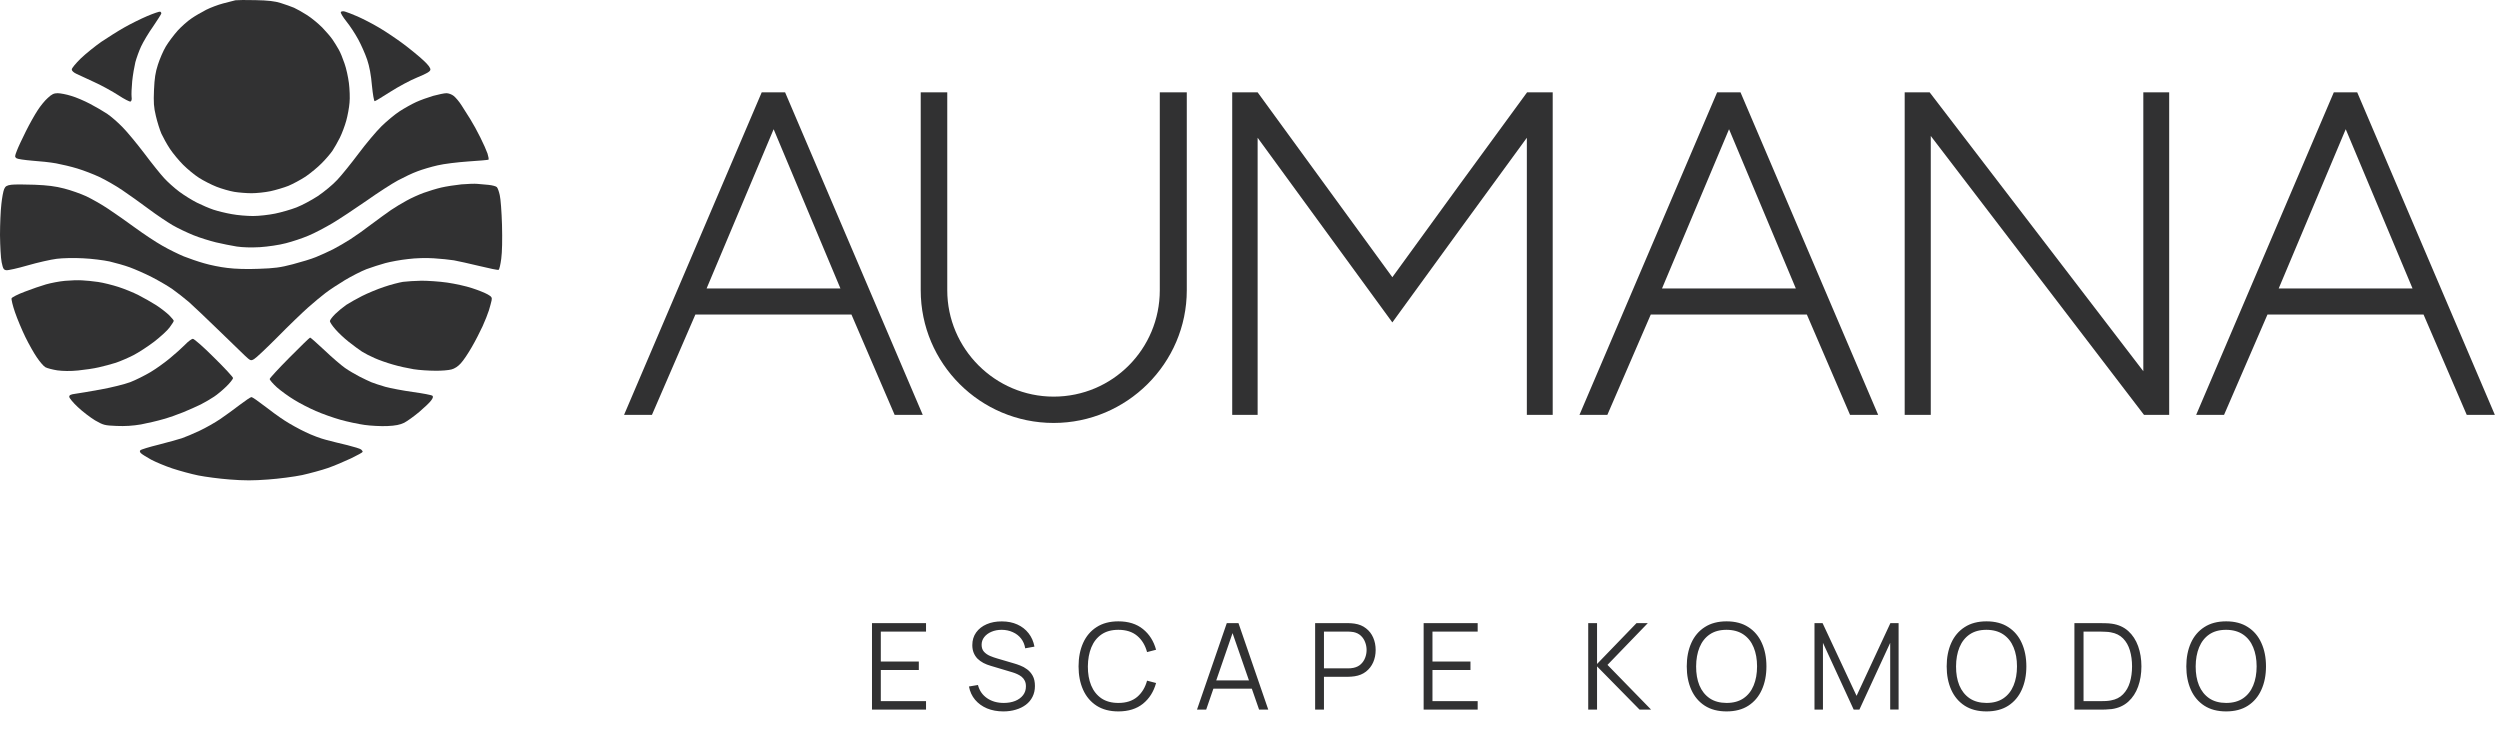
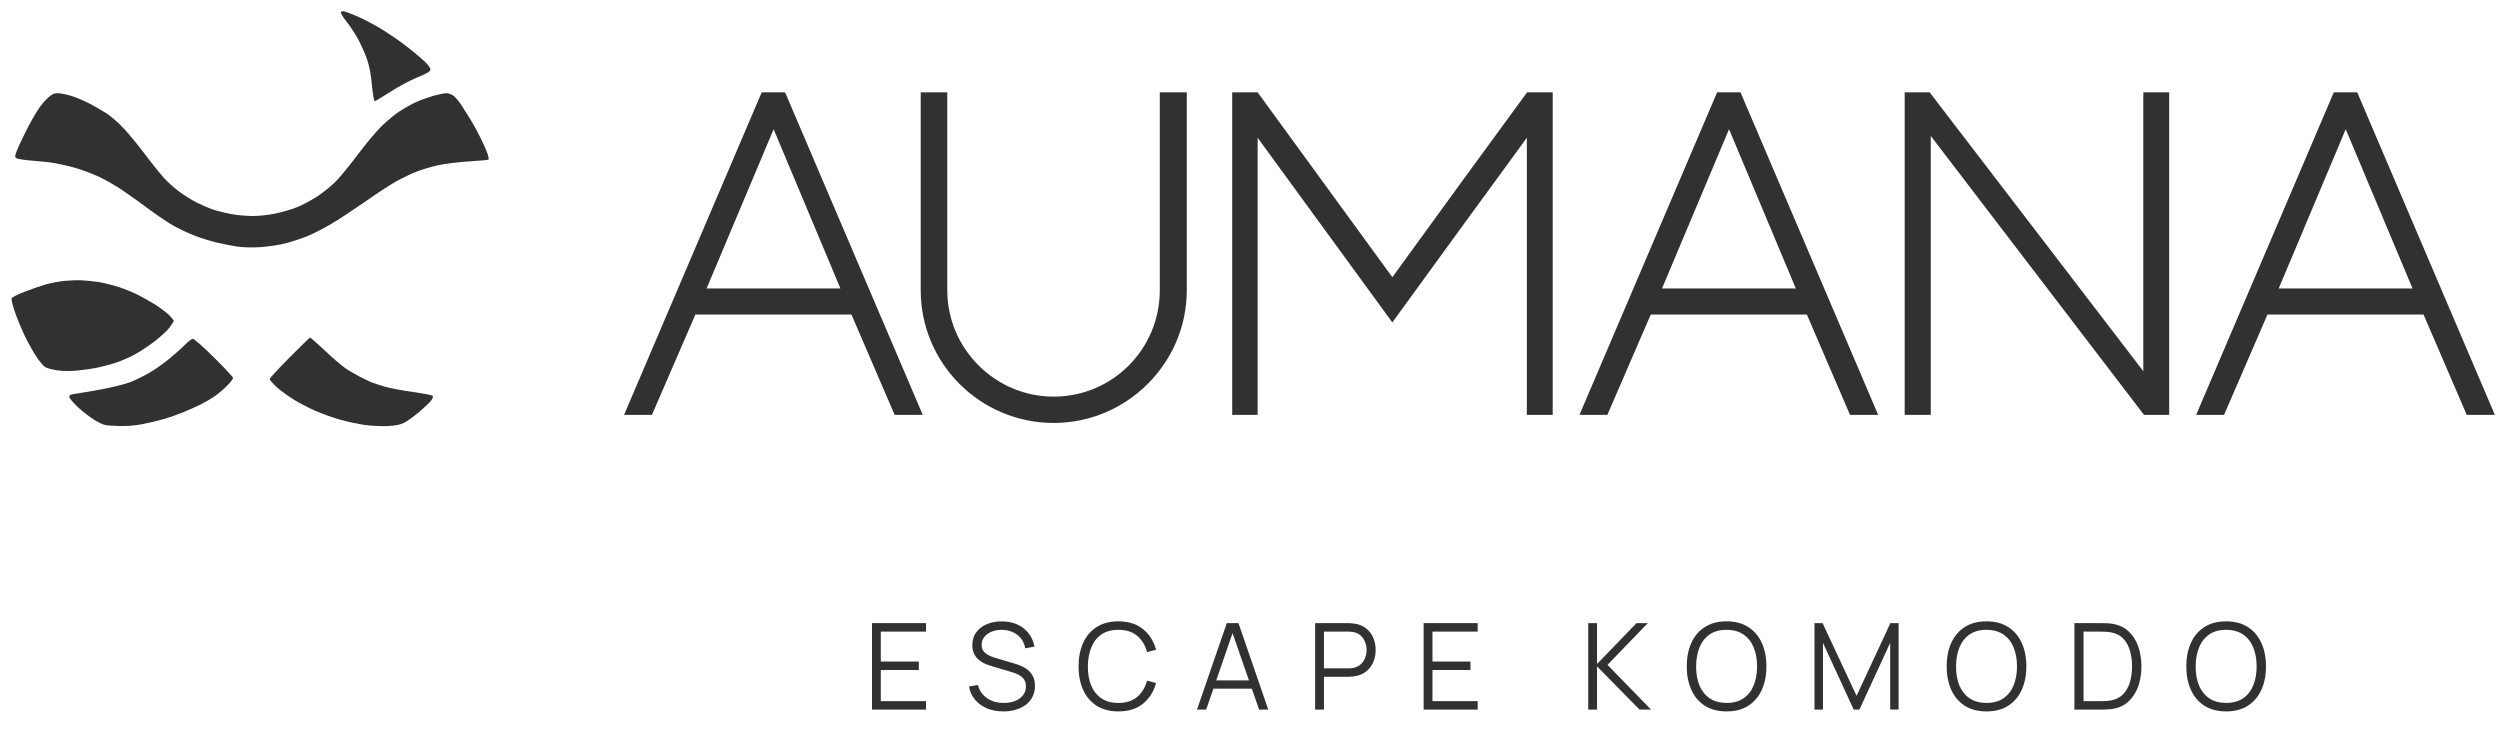
<svg xmlns="http://www.w3.org/2000/svg" width="229" height="67" viewBox="0 0 229 67" fill="none">
-   <path d="M20.438 0.314C20.899 0.187 21.406 0.059 21.568 0.024C21.729 0.001 22.56 -0.011 23.413 0.013C24.555 0.036 25.166 0.105 25.72 0.279C26.135 0.407 26.677 0.604 26.931 0.709C27.185 0.824 27.727 1.126 28.142 1.393C28.557 1.66 29.169 2.17 29.515 2.518C29.849 2.866 30.276 3.353 30.449 3.608C30.622 3.863 30.887 4.281 31.025 4.536C31.175 4.791 31.406 5.359 31.556 5.812C31.717 6.252 31.89 7.064 31.96 7.609C32.029 8.154 32.063 8.966 32.017 9.407C31.983 9.848 31.844 10.601 31.717 11.054C31.59 11.518 31.325 12.225 31.129 12.619C30.922 13.025 30.622 13.559 30.449 13.814C30.276 14.069 29.837 14.579 29.48 14.939C29.122 15.31 28.453 15.855 28.004 16.168C27.542 16.47 26.827 16.853 26.412 17.026C25.997 17.189 25.259 17.409 24.774 17.514C24.278 17.618 23.494 17.699 23.044 17.699C22.583 17.699 21.868 17.641 21.453 17.572C21.037 17.502 20.311 17.293 19.838 17.108C19.365 16.922 18.638 16.551 18.223 16.284C17.808 16.017 17.162 15.484 16.77 15.09C16.389 14.707 15.847 14.057 15.57 13.64C15.293 13.223 14.947 12.596 14.786 12.248C14.636 11.9 14.405 11.17 14.279 10.625C14.082 9.813 14.059 9.384 14.106 8.247C14.152 7.18 14.232 6.635 14.463 5.928C14.625 5.417 14.947 4.663 15.19 4.257C15.432 3.852 15.916 3.214 16.262 2.819C16.608 2.437 17.185 1.926 17.531 1.694C17.877 1.451 18.488 1.103 18.892 0.894C19.284 0.697 19.988 0.43 20.438 0.314Z" fill="#313132" />
-   <path d="M40.425 17.177C40.875 17.073 41.706 16.945 42.271 16.887C42.836 16.841 43.493 16.818 43.712 16.841C43.931 16.864 44.404 16.899 44.75 16.934C45.096 16.969 45.442 17.061 45.512 17.142C45.592 17.224 45.708 17.548 45.777 17.873C45.858 18.186 45.95 19.416 45.984 20.599C46.019 21.944 45.996 23.104 45.915 23.695C45.846 24.229 45.742 24.681 45.673 24.716C45.604 24.751 44.819 24.588 43.92 24.368C43.009 24.148 41.959 23.916 41.579 23.846C41.198 23.788 40.368 23.695 39.733 23.66C39.053 23.614 38.084 23.637 37.369 23.73C36.7 23.8 35.766 23.974 35.293 24.101C34.82 24.229 34.036 24.484 33.563 24.658C33.09 24.843 32.202 25.296 31.602 25.655C31.002 26.015 30.195 26.548 29.814 26.838C29.434 27.128 28.707 27.731 28.2 28.184C27.692 28.636 26.447 29.831 25.432 30.863C24.417 31.883 23.448 32.8 23.275 32.892C22.975 33.066 22.94 33.055 22.41 32.556C22.11 32.266 21.003 31.199 19.953 30.178C18.892 29.146 17.704 28.021 17.3 27.662C16.885 27.314 16.216 26.78 15.801 26.49C15.386 26.2 14.532 25.702 13.898 25.377C13.264 25.052 12.352 24.658 11.88 24.484C11.407 24.31 10.576 24.078 10.034 23.95C9.492 23.834 8.408 23.695 7.612 23.66C6.805 23.614 5.732 23.637 5.19 23.707C4.648 23.776 3.46 24.043 2.537 24.31C1.615 24.577 0.738 24.774 0.577 24.751C0.334 24.716 0.277 24.623 0.15 24.02C0.069 23.637 0.012 22.512 0 21.526C0 20.541 0.058 19.253 0.127 18.685C0.185 18.117 0.3 17.502 0.381 17.317C0.496 17.061 0.611 16.98 1.038 16.922C1.326 16.887 2.284 16.887 3.172 16.922C4.348 16.968 5.086 17.061 5.882 17.27C6.482 17.421 7.393 17.746 7.901 17.978C8.408 18.221 9.319 18.731 9.919 19.137C10.519 19.532 11.637 20.32 12.399 20.877C13.16 21.434 14.279 22.176 14.878 22.512C15.478 22.86 16.366 23.289 16.839 23.486C17.312 23.672 18.142 23.962 18.684 24.113C19.227 24.275 20.184 24.472 20.818 24.542C21.533 24.635 22.629 24.669 23.701 24.623C25.12 24.577 25.685 24.507 26.816 24.206C27.577 24.008 28.534 23.718 28.949 23.544C29.364 23.382 30.056 23.057 30.506 22.837C30.956 22.605 31.671 22.188 32.121 21.898C32.571 21.608 33.424 21.005 34.024 20.541C34.624 20.088 35.431 19.509 35.812 19.242C36.192 18.987 36.838 18.592 37.254 18.372C37.669 18.14 38.361 17.827 38.81 17.664C39.26 17.502 39.975 17.282 40.425 17.177Z" fill="#313132" />
-   <path d="M20.184 38.378C20.657 38.053 21.464 37.473 21.971 37.079C22.479 36.696 22.952 36.372 23.033 36.372C23.113 36.372 23.632 36.731 24.186 37.16C24.751 37.601 25.593 38.216 26.066 38.517C26.539 38.83 27.404 39.306 27.969 39.573C28.534 39.851 29.399 40.176 29.872 40.292C30.345 40.419 31.233 40.64 31.833 40.779C32.432 40.929 32.998 41.103 33.078 41.173C33.159 41.243 33.228 41.335 33.217 41.393C33.217 41.44 32.732 41.706 32.156 41.985C31.567 42.263 30.61 42.669 30.045 42.866C29.48 43.063 28.407 43.353 27.681 43.516C26.954 43.667 25.547 43.852 24.567 43.922C23.206 44.026 22.364 44.026 21.049 43.922C20.103 43.852 18.8 43.678 18.165 43.551C17.531 43.423 16.47 43.133 15.801 42.913C15.132 42.692 14.255 42.321 13.84 42.101C13.425 41.869 13.01 41.614 12.918 41.521C12.802 41.413 12.783 41.32 12.86 41.243C12.918 41.173 13.679 40.941 14.532 40.732C15.386 40.512 16.343 40.245 16.666 40.141C16.977 40.036 17.716 39.723 18.281 39.457C18.846 39.19 19.711 38.703 20.184 38.378Z" fill="#313132" />
-   <path d="M11.361 2.529C11.926 2.205 12.883 1.729 13.483 1.474C14.082 1.219 14.613 1.045 14.671 1.068C14.74 1.103 14.786 1.172 14.774 1.242C14.763 1.3 14.428 1.833 14.025 2.425C13.61 3.005 13.125 3.828 12.929 4.246C12.733 4.663 12.502 5.313 12.399 5.696C12.306 6.078 12.168 6.867 12.11 7.435C12.053 8.015 12.03 8.653 12.053 8.862C12.087 9.094 12.053 9.256 11.96 9.302C11.891 9.337 11.384 9.082 10.842 8.723C10.3 8.375 9.319 7.83 8.65 7.528C7.981 7.215 7.243 6.867 7.001 6.763C6.747 6.647 6.574 6.484 6.574 6.368C6.563 6.252 6.943 5.8 7.405 5.348C7.866 4.907 8.719 4.223 9.285 3.828C9.861 3.446 10.784 2.854 11.361 2.529Z" fill="#313132" />
  <path d="M31.729 1.961C31.406 1.555 31.175 1.172 31.221 1.103C31.256 1.033 31.418 1.01 31.59 1.056C31.752 1.103 32.282 1.3 32.755 1.509C33.228 1.718 34.116 2.17 34.716 2.529C35.316 2.877 36.331 3.562 36.965 4.037C37.599 4.513 38.418 5.185 38.788 5.533C39.249 5.962 39.445 6.229 39.422 6.391C39.399 6.554 39.087 6.739 38.234 7.087C37.599 7.342 36.481 7.946 35.754 8.409C35.028 8.873 34.382 9.268 34.324 9.268C34.255 9.279 34.151 8.641 34.07 7.841C33.989 6.879 33.84 6.078 33.632 5.464C33.459 4.953 33.09 4.118 32.813 3.608C32.536 3.098 32.052 2.355 31.729 1.961Z" fill="#313132" />
  <path d="M3.449 10.103C3.691 9.72 4.106 9.21 4.371 8.978C4.74 8.63 4.936 8.537 5.282 8.537C5.513 8.537 6.078 8.641 6.516 8.781C6.966 8.908 7.739 9.244 8.247 9.511C8.754 9.778 9.458 10.184 9.804 10.416C10.15 10.648 10.784 11.193 11.211 11.634C11.637 12.063 12.537 13.153 13.217 14.046C13.886 14.939 14.705 15.96 15.028 16.308C15.34 16.655 15.974 17.224 16.424 17.56C16.874 17.896 17.612 18.349 18.05 18.569C18.488 18.789 19.169 19.079 19.549 19.207C19.93 19.334 20.68 19.52 21.222 19.613C21.764 19.717 22.64 19.787 23.183 19.787C23.725 19.787 24.636 19.682 25.201 19.566C25.766 19.451 26.654 19.195 27.162 18.998C27.669 18.801 28.557 18.326 29.122 17.954C29.688 17.572 30.495 16.911 30.898 16.47C31.314 16.029 32.19 14.939 32.859 14.046C33.528 13.153 34.462 12.04 34.947 11.564C35.42 11.1 36.169 10.474 36.619 10.184C37.069 9.894 37.738 9.523 38.118 9.349C38.499 9.175 39.203 8.92 39.676 8.781C40.148 8.653 40.702 8.537 40.887 8.537C41.083 8.537 41.383 8.641 41.567 8.792C41.752 8.943 42.075 9.326 42.271 9.639C42.478 9.964 42.836 10.532 43.078 10.915C43.32 11.297 43.735 12.051 44.001 12.596C44.278 13.141 44.566 13.802 44.658 14.069C44.739 14.336 44.785 14.591 44.75 14.626C44.716 14.649 43.885 14.73 42.905 14.788C41.913 14.858 40.656 15.008 40.079 15.148C39.514 15.275 38.684 15.519 38.234 15.693C37.784 15.855 36.988 16.238 36.446 16.528C35.904 16.818 34.612 17.653 33.563 18.395C32.513 19.126 31.106 20.054 30.449 20.448C29.78 20.842 28.799 21.364 28.257 21.584C27.715 21.816 26.781 22.13 26.181 22.28C25.581 22.443 24.52 22.593 23.817 22.64C23.021 22.686 22.225 22.663 21.683 22.582C21.21 22.501 20.345 22.338 19.78 22.199C19.215 22.06 18.269 21.77 17.704 21.538C17.139 21.306 16.274 20.9 15.801 20.622C15.328 20.343 14.336 19.682 13.61 19.137C12.883 18.592 11.787 17.815 11.188 17.409C10.588 17.003 9.654 16.47 9.112 16.215C8.569 15.96 7.67 15.612 7.093 15.438C6.528 15.264 5.64 15.055 5.132 14.962C4.625 14.869 3.645 14.765 2.953 14.719C2.261 14.661 1.615 14.568 1.511 14.498C1.338 14.371 1.349 14.313 1.546 13.802C1.661 13.489 2.041 12.689 2.376 12.016C2.71 11.344 3.195 10.485 3.449 10.103Z" fill="#313132" />
  <path d="M4.21 26.05C4.66 25.922 5.432 25.771 5.94 25.725C6.447 25.678 7.151 25.655 7.497 25.678C7.843 25.69 8.523 25.76 8.996 25.829C9.469 25.899 10.3 26.108 10.842 26.282C11.384 26.456 12.214 26.792 12.687 27.035C13.16 27.279 13.886 27.685 14.302 27.952C14.717 28.218 15.247 28.636 15.49 28.868C15.72 29.1 15.916 29.332 15.916 29.39C15.916 29.436 15.755 29.703 15.536 29.993C15.328 30.283 14.682 30.863 14.117 31.303C13.552 31.733 12.698 32.289 12.226 32.533C11.753 32.776 11.026 33.089 10.611 33.229C10.196 33.356 9.492 33.553 9.054 33.646C8.616 33.751 7.751 33.878 7.151 33.936C6.459 34.006 5.755 33.994 5.248 33.925C4.81 33.855 4.314 33.727 4.152 33.635C3.991 33.542 3.645 33.136 3.379 32.742C3.103 32.347 2.63 31.5 2.318 30.863C2.007 30.225 1.58 29.204 1.373 28.601C1.165 27.998 1.026 27.418 1.061 27.325C1.096 27.233 1.638 26.954 2.261 26.722C2.883 26.479 3.771 26.177 4.21 26.05Z" fill="#313132" />
-   <path d="M35.178 26.282C35.777 26.073 36.562 25.876 36.907 25.818C37.254 25.771 38.026 25.725 38.614 25.713C39.191 25.713 40.264 25.783 40.979 25.887C41.682 25.992 42.709 26.212 43.251 26.398C43.793 26.572 44.427 26.827 44.67 26.966C45.039 27.175 45.085 27.256 45.027 27.534C44.992 27.708 44.877 28.114 44.785 28.427C44.681 28.752 44.427 29.401 44.208 29.877C43.989 30.352 43.551 31.222 43.216 31.791C42.893 32.359 42.444 33.031 42.213 33.275C41.971 33.553 41.636 33.774 41.348 33.843C41.094 33.913 40.414 33.971 39.849 33.959C39.283 33.959 38.395 33.901 37.888 33.82C37.38 33.739 36.527 33.553 35.985 33.391C35.443 33.24 34.693 32.973 34.312 32.8C33.932 32.637 33.413 32.37 33.159 32.208C32.905 32.046 32.363 31.64 31.948 31.315C31.533 30.99 30.979 30.468 30.714 30.155C30.437 29.842 30.218 29.506 30.218 29.413C30.218 29.32 30.437 29.03 30.702 28.764C30.979 28.497 31.429 28.126 31.717 27.928C32.006 27.743 32.652 27.372 33.159 27.117C33.667 26.861 34.578 26.479 35.178 26.282Z" fill="#313132" />
  <path d="M24.705 34.713C24.716 34.632 25.535 33.739 26.527 32.742C27.519 31.744 28.361 30.921 28.407 30.921C28.453 30.921 29.042 31.442 29.734 32.092C30.414 32.742 31.256 33.461 31.602 33.704C31.948 33.948 32.548 34.296 32.928 34.493C33.309 34.69 33.805 34.922 34.024 35.015C34.243 35.107 34.82 35.293 35.293 35.432C35.766 35.56 36.907 35.78 37.83 35.908C38.753 36.035 39.549 36.186 39.618 36.256C39.695 36.333 39.653 36.476 39.491 36.685C39.364 36.87 38.868 37.334 38.395 37.74C37.922 38.134 37.311 38.575 37.023 38.726C36.631 38.911 36.25 38.993 35.466 39.028C34.901 39.051 33.955 39.004 33.39 38.923C32.825 38.842 31.821 38.633 31.175 38.448C30.518 38.262 29.503 37.903 28.926 37.647C28.338 37.392 27.45 36.94 26.954 36.627C26.447 36.325 25.731 35.803 25.362 35.479C24.993 35.142 24.693 34.794 24.705 34.713Z" fill="#313132" />
  <path d="M15.57 32.811C16.043 32.428 16.666 31.86 16.954 31.57C17.231 31.28 17.554 31.037 17.669 31.037C17.785 31.037 18.661 31.802 19.607 32.753C20.564 33.693 21.349 34.539 21.349 34.632C21.337 34.725 21.072 35.073 20.737 35.397C20.403 35.722 19.895 36.151 19.607 36.337C19.319 36.534 18.777 36.847 18.396 37.044C18.015 37.23 17.289 37.555 16.781 37.763C16.274 37.972 15.444 38.262 14.936 38.401C14.428 38.552 13.517 38.761 12.918 38.877C12.18 39.004 11.453 39.051 10.669 39.016C9.573 38.969 9.481 38.946 8.708 38.506C8.27 38.239 7.554 37.694 7.128 37.288C6.689 36.882 6.343 36.453 6.343 36.348C6.343 36.186 6.47 36.128 6.897 36.07C7.197 36.035 8.247 35.85 9.227 35.676C10.242 35.49 11.407 35.2 11.937 35.003C12.445 34.806 13.275 34.388 13.783 34.087C14.29 33.785 15.098 33.205 15.57 32.811Z" fill="#313132" />
  <path d="M69.773 8.458H71.915L84.523 38H81.948L77.993 28.812H63.696L59.719 38H57.165L69.773 8.458ZM70.865 11.836L64.725 26.422H76.983L70.865 11.836ZM108.71 8.458V26.587C108.71 33.282 103.209 38.742 96.514 38.742C89.797 38.742 84.338 33.303 84.338 26.587V8.458H86.769V26.587C86.769 31.943 91.157 36.331 96.514 36.331C101.911 36.331 106.237 31.964 106.237 26.587V8.458H108.71ZM139.88 8.458H142.228V38H139.859V12.619C135.739 18.243 131.639 23.888 127.539 29.533L115.199 12.619V38H112.871V8.458H115.199L127.539 25.392C131.639 19.727 135.759 14.082 139.88 8.458ZM157.288 8.458H159.43L172.039 38H169.463L165.508 28.812H151.21L147.234 38H144.68L157.288 8.458ZM158.38 11.836L152.241 26.422H164.498L158.38 11.836ZM174.469 8.458H176.756L196.328 34.003V8.458H198.697V38H196.389L176.859 12.454V38H174.469V8.458ZM213.777 8.458H215.92L228.528 38H225.953L221.997 28.812H207.7L203.724 38H201.169L213.777 8.458ZM214.869 11.836L208.73 26.422H220.988L214.869 11.836Z" fill="#313132" />
  <path d="M79.874 65V57.08H84.824V57.855H80.682V60.594H84.164V61.37H80.682V64.225H84.824V65H79.874ZM91.907 65.165C91.353 65.165 90.855 65.073 90.411 64.89C89.971 64.703 89.606 64.439 89.317 64.098C89.031 63.757 88.844 63.352 88.756 62.883L89.581 62.745C89.713 63.258 89.991 63.662 90.417 63.955C90.842 64.245 91.35 64.389 91.94 64.389C92.329 64.389 92.677 64.329 92.985 64.208C93.293 64.083 93.535 63.907 93.711 63.68C93.887 63.453 93.975 63.183 93.975 62.871C93.975 62.666 93.939 62.492 93.865 62.349C93.792 62.202 93.695 62.081 93.574 61.986C93.453 61.891 93.321 61.812 93.178 61.749C93.035 61.684 92.895 61.63 92.76 61.59L90.752 60.99C90.51 60.921 90.287 60.833 90.081 60.727C89.876 60.617 89.696 60.486 89.542 60.336C89.392 60.182 89.275 60.002 89.19 59.797C89.106 59.592 89.064 59.357 89.064 59.093C89.064 58.646 89.181 58.259 89.416 57.932C89.65 57.606 89.971 57.355 90.378 57.179C90.785 57.003 91.249 56.917 91.77 56.92C92.298 56.92 92.769 57.014 93.183 57.201C93.601 57.388 93.946 57.656 94.217 58.004C94.489 58.349 94.668 58.758 94.756 59.23L93.909 59.385C93.854 59.04 93.728 58.741 93.53 58.488C93.332 58.235 93.079 58.041 92.771 57.905C92.466 57.766 92.131 57.694 91.764 57.691C91.409 57.691 91.091 57.751 90.813 57.872C90.538 57.989 90.32 58.151 90.158 58.356C89.997 58.561 89.916 58.796 89.916 59.06C89.916 59.328 89.99 59.542 90.136 59.703C90.287 59.865 90.47 59.991 90.686 60.083C90.906 60.175 91.119 60.25 91.324 60.309L92.875 60.765C93.037 60.809 93.225 60.873 93.442 60.958C93.662 61.038 93.874 61.156 94.08 61.309C94.289 61.46 94.461 61.658 94.597 61.904C94.732 62.149 94.8 62.461 94.8 62.839C94.8 63.205 94.727 63.533 94.58 63.823C94.437 64.113 94.234 64.356 93.97 64.555C93.709 64.752 93.403 64.903 93.051 65.005C92.703 65.112 92.322 65.165 91.907 65.165ZM102.442 65.165C101.654 65.165 100.988 64.991 100.446 64.642C99.903 64.29 99.492 63.805 99.213 63.185C98.935 62.565 98.796 61.85 98.796 61.04C98.796 60.23 98.935 59.515 99.213 58.895C99.492 58.275 99.903 57.791 100.446 57.443C100.988 57.091 101.654 56.915 102.442 56.915C103.362 56.915 104.114 57.151 104.697 57.624C105.28 58.094 105.68 58.724 105.896 59.517L105.071 59.731C104.902 59.104 104.6 58.607 104.164 58.24C103.727 57.874 103.153 57.691 102.442 57.691C101.822 57.691 101.307 57.832 100.897 58.114C100.486 58.396 100.176 58.791 99.967 59.297C99.762 59.799 99.655 60.38 99.648 61.04C99.644 61.7 99.745 62.281 99.951 62.783C100.16 63.286 100.471 63.68 100.886 63.966C101.304 64.248 101.822 64.389 102.442 64.389C103.153 64.389 103.727 64.206 104.164 63.84C104.6 63.469 104.902 62.972 105.071 62.349L105.896 62.563C105.68 63.355 105.28 63.988 104.697 64.461C104.114 64.93 103.362 65.165 102.442 65.165ZM109.645 65L112.373 57.08H113.445L116.173 65H115.332L112.741 57.531H113.06L110.486 65H109.645ZM110.86 63.081V62.322H114.952V63.081H110.86ZM120.466 65V57.08H123.524C123.601 57.08 123.688 57.084 123.783 57.091C123.882 57.095 123.981 57.106 124.08 57.124C124.494 57.186 124.844 57.331 125.13 57.559C125.42 57.782 125.638 58.065 125.785 58.406C125.935 58.746 126.01 59.124 126.01 59.538C126.01 59.949 125.935 60.325 125.785 60.666C125.635 61.007 125.415 61.291 125.125 61.519C124.839 61.742 124.491 61.885 124.08 61.947C123.981 61.962 123.882 61.973 123.783 61.98C123.688 61.988 123.601 61.992 123.524 61.992H121.275V65H120.466ZM121.275 61.221H123.502C123.568 61.221 123.645 61.218 123.733 61.211C123.821 61.203 123.908 61.19 123.992 61.172C124.263 61.113 124.485 61.002 124.657 60.837C124.833 60.672 124.964 60.475 125.048 60.248C125.136 60.021 125.18 59.784 125.18 59.538C125.18 59.293 125.136 59.056 125.048 58.829C124.964 58.598 124.833 58.4 124.657 58.235C124.485 58.07 124.263 57.958 123.992 57.9C123.908 57.881 123.821 57.87 123.733 57.867C123.645 57.859 123.568 57.855 123.502 57.855H121.275V61.221ZM130.405 65V57.08H135.355V57.855H131.214V60.594H134.695V61.37H131.214V64.225H135.355V65H130.405ZM145.481 65V57.08H146.289V60.82L149.903 57.08H150.937L147.246 60.903L151.239 65H150.183L146.289 61.04V65H145.481ZM158.153 65.165C157.365 65.165 156.699 64.991 156.157 64.642C155.614 64.29 155.203 63.805 154.925 63.185C154.646 62.565 154.507 61.85 154.507 61.04C154.507 60.23 154.646 59.515 154.925 58.895C155.203 58.275 155.614 57.791 156.157 57.443C156.699 57.091 157.365 56.915 158.153 56.915C158.945 56.915 159.611 57.091 160.15 57.443C160.692 57.791 161.103 58.275 161.382 58.895C161.664 59.515 161.805 60.23 161.805 61.04C161.805 61.85 161.664 62.565 161.382 63.185C161.103 63.805 160.692 64.29 160.15 64.642C159.611 64.991 158.945 65.165 158.153 65.165ZM158.153 64.389C158.773 64.389 159.29 64.248 159.704 63.966C160.118 63.684 160.428 63.291 160.634 62.789C160.843 62.283 160.947 61.7 160.947 61.04C160.947 60.38 160.843 59.799 160.634 59.297C160.428 58.794 160.118 58.402 159.704 58.12C159.29 57.837 158.773 57.694 158.153 57.691C157.533 57.691 157.018 57.832 156.608 58.114C156.197 58.396 155.887 58.791 155.678 59.297C155.473 59.799 155.368 60.38 155.365 61.04C155.361 61.7 155.462 62.281 155.667 62.783C155.876 63.282 156.188 63.675 156.602 63.961C157.016 64.243 157.533 64.386 158.153 64.389ZM166.207 65V57.08H166.949L170.062 63.74L173.159 57.08H173.912V64.995H173.142V58.884L170.321 65H169.798L166.982 58.884V65H166.207ZM181.962 65.165C181.174 65.165 180.508 64.991 179.966 64.642C179.423 64.29 179.012 63.805 178.734 63.185C178.455 62.565 178.316 61.85 178.316 61.04C178.316 60.23 178.455 59.515 178.734 58.895C179.012 58.275 179.423 57.791 179.966 57.443C180.508 57.091 181.174 56.915 181.962 56.915C182.754 56.915 183.42 57.091 183.959 57.443C184.501 57.791 184.912 58.275 185.191 58.895C185.473 59.515 185.614 60.23 185.614 61.04C185.614 61.85 185.473 62.565 185.191 63.185C184.912 63.805 184.501 64.29 183.959 64.642C183.42 64.991 182.754 65.165 181.962 65.165ZM181.962 64.389C182.582 64.389 183.099 64.248 183.513 63.966C183.927 63.684 184.237 63.291 184.443 62.789C184.652 62.283 184.756 61.7 184.756 61.04C184.756 60.38 184.652 59.799 184.443 59.297C184.237 58.794 183.927 58.402 183.513 58.12C183.099 57.837 182.582 57.694 181.962 57.691C181.342 57.691 180.827 57.832 180.417 58.114C180.006 58.396 179.696 58.791 179.487 59.297C179.282 59.799 179.177 60.38 179.174 61.04C179.17 61.7 179.271 62.281 179.476 62.783C179.685 63.282 179.997 63.675 180.411 63.961C180.825 64.243 181.342 64.386 181.962 64.389ZM190.016 65V57.08H192.419C192.503 57.08 192.646 57.082 192.848 57.086C193.053 57.089 193.25 57.104 193.437 57.13C194.038 57.214 194.54 57.438 194.944 57.8C195.347 58.163 195.649 58.626 195.851 59.187C196.053 59.748 196.154 60.365 196.154 61.04C196.154 61.715 196.053 62.333 195.851 62.894C195.649 63.455 195.347 63.916 194.944 64.279C194.54 64.642 194.038 64.866 193.437 64.951C193.253 64.972 193.057 64.987 192.848 64.995C192.639 64.998 192.496 65 192.419 65H190.016ZM190.852 64.225H192.419C192.569 64.225 192.731 64.221 192.903 64.213C193.079 64.203 193.229 64.184 193.354 64.159C193.816 64.078 194.188 63.891 194.471 63.597C194.757 63.304 194.966 62.938 195.098 62.498C195.23 62.054 195.296 61.568 195.296 61.04C195.296 60.508 195.23 60.021 195.098 59.577C194.966 59.133 194.757 58.767 194.471 58.477C194.185 58.187 193.812 58.002 193.354 57.922C193.229 57.896 193.077 57.879 192.898 57.872C192.722 57.861 192.562 57.855 192.419 57.855H190.852V64.225ZM203.913 65.165C203.124 65.165 202.459 64.991 201.916 64.642C201.374 64.29 200.963 63.805 200.684 63.185C200.406 62.565 200.266 61.85 200.266 61.04C200.266 60.23 200.406 59.515 200.684 58.895C200.963 58.275 201.374 57.791 201.916 57.443C202.459 57.091 203.124 56.915 203.913 56.915C204.705 56.915 205.37 57.091 205.909 57.443C206.452 57.791 206.863 58.275 207.141 58.895C207.424 59.515 207.565 60.23 207.565 61.04C207.565 61.85 207.424 62.565 207.141 63.185C206.863 63.805 206.452 64.29 205.909 64.642C205.37 64.991 204.705 65.165 203.913 65.165ZM203.913 64.389C204.532 64.389 205.049 64.248 205.464 63.966C205.878 63.684 206.188 63.291 206.393 62.789C206.602 62.283 206.707 61.7 206.707 61.04C206.707 60.38 206.602 59.799 206.393 59.297C206.188 58.794 205.878 58.402 205.464 58.12C205.049 57.837 204.532 57.694 203.913 57.691C203.293 57.691 202.778 57.832 202.367 58.114C201.957 58.396 201.647 58.791 201.438 59.297C201.232 59.799 201.128 60.38 201.124 61.04C201.121 61.7 201.221 62.281 201.427 62.783C201.636 63.282 201.947 63.675 202.362 63.961C202.776 64.243 203.293 64.386 203.913 64.389Z" fill="#313132" />
</svg>